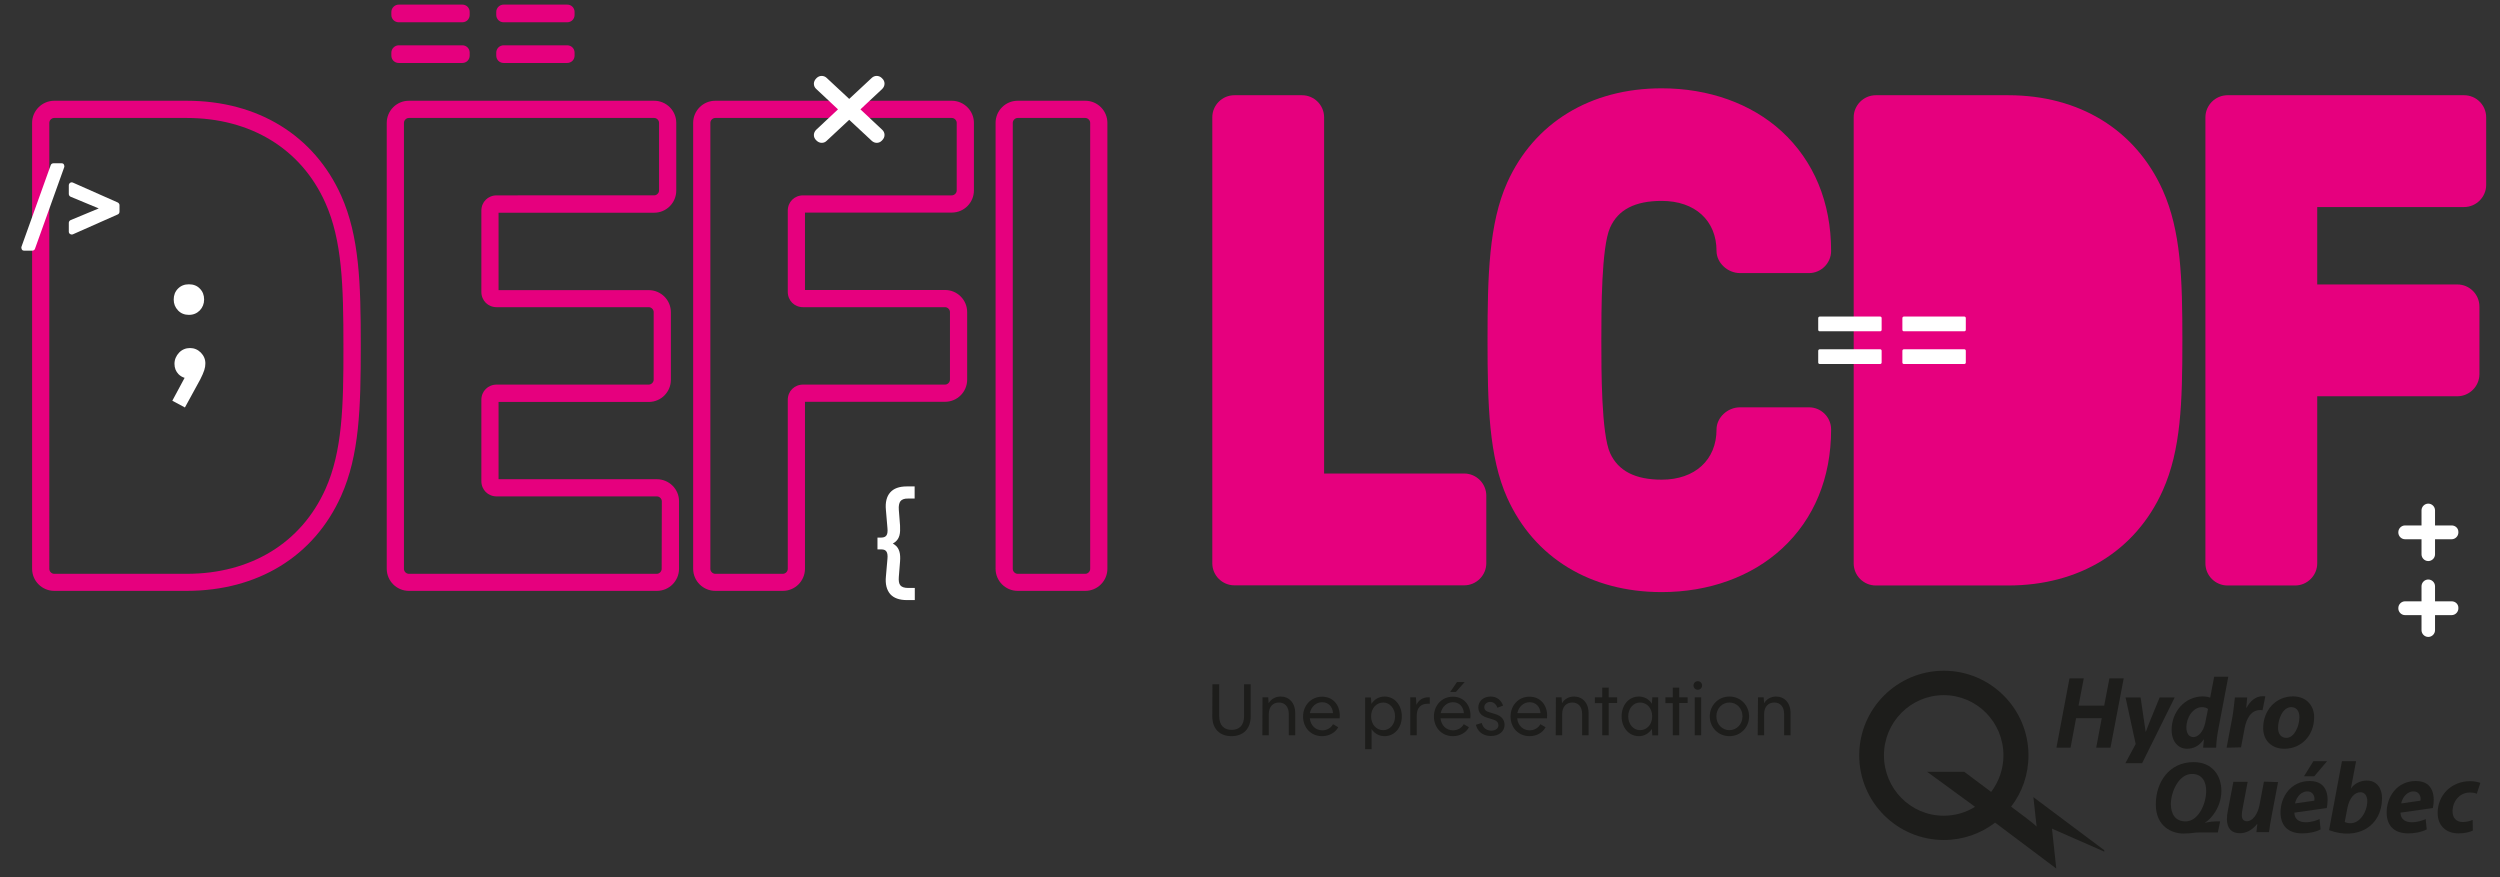
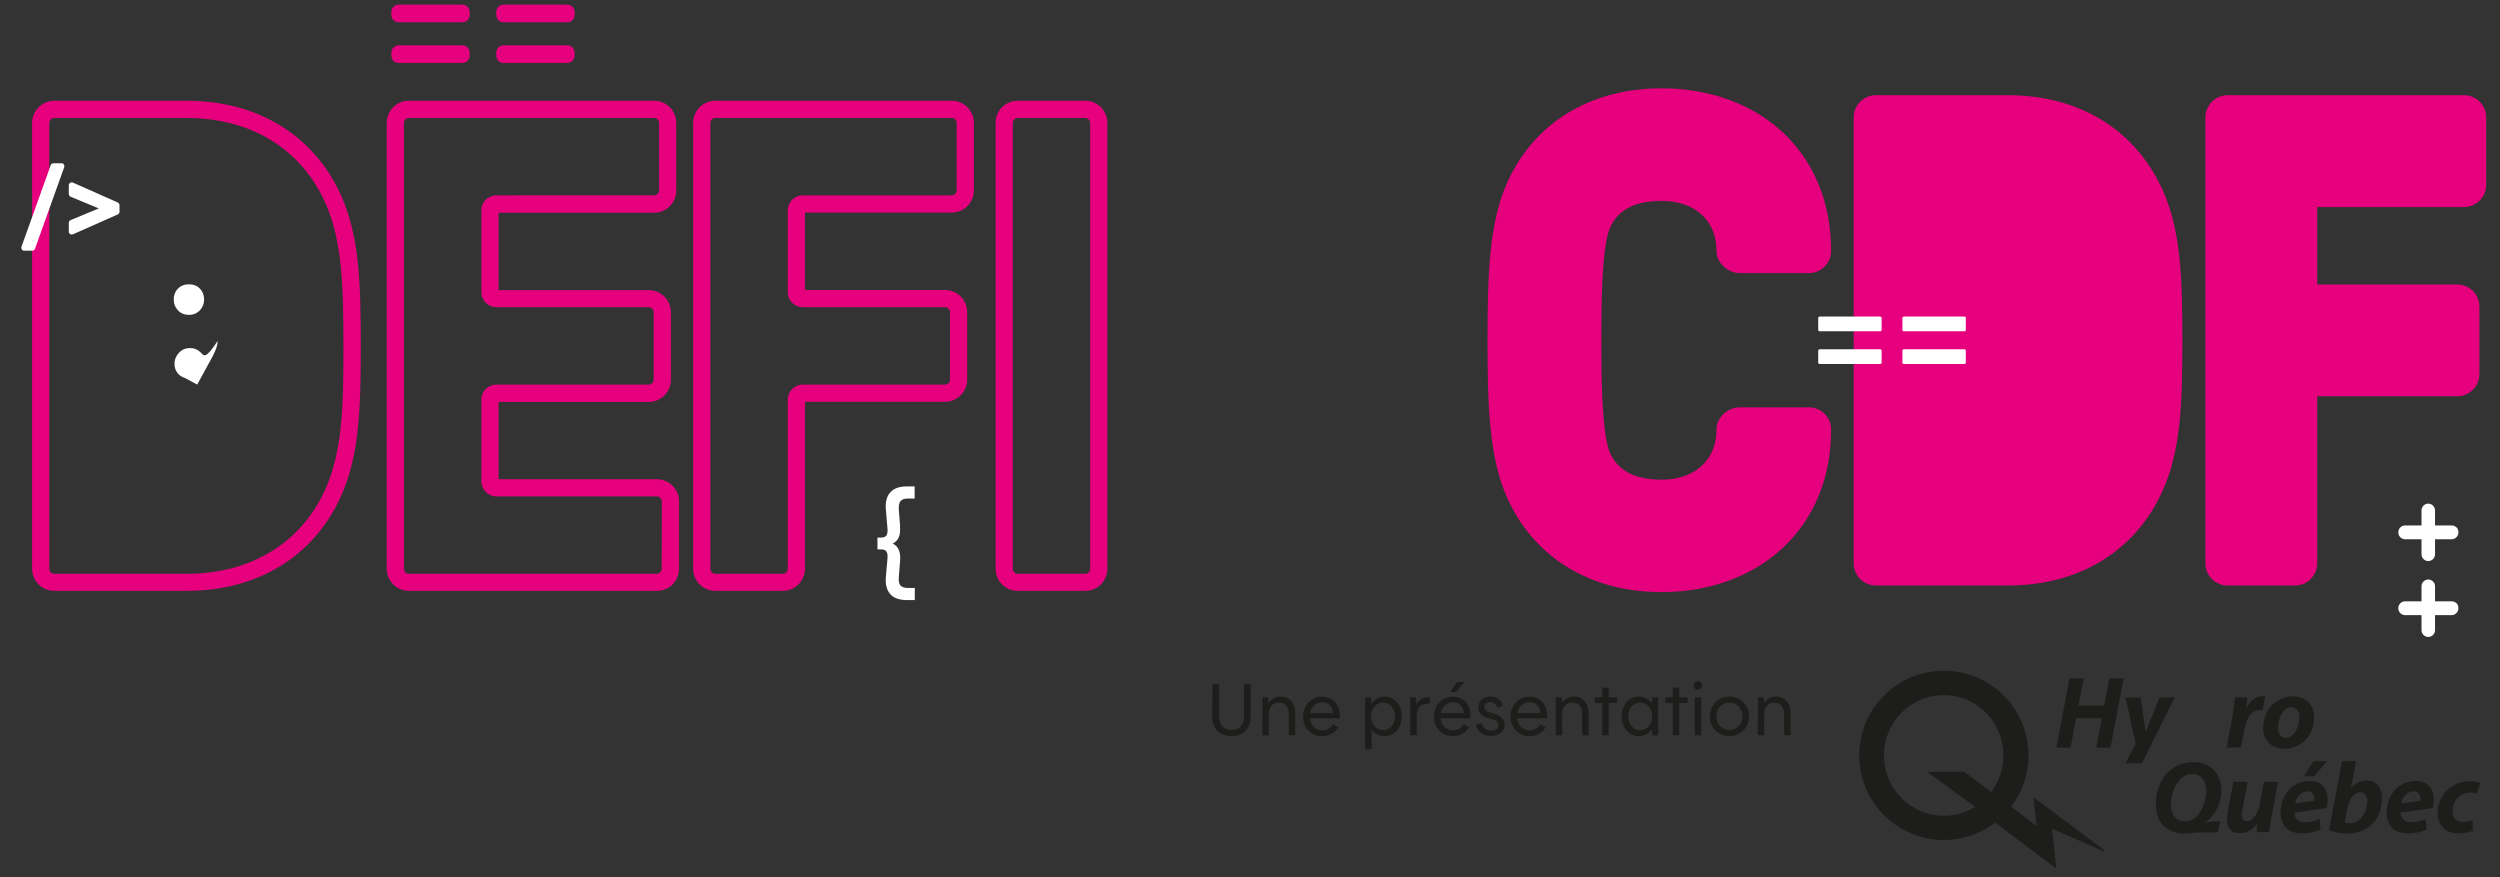
<svg xmlns="http://www.w3.org/2000/svg" version="1.1" id="Calque_1" x="0px" y="0px" viewBox="0 0 1627.7 571.2" style="enable-background:new 0 0 1627.7 571.2;" xml:space="preserve">
  <rect x="0" y="0" width="1627.7" height="571.2" fill="#333333" stroke="none" />
  <style type="text/css">
	.st0{fill:#FFFFFF;}
	.st1{fill:#E6007E;}
	.st2{fill:#1D1D1B;}
</style>
  <g>
    <path class="st0" d="M1596.2,342.1h-10.8v-9.8c0-2.4-2-4.4-4.4-4.4s-4.4,2-4.4,4.4v9.8h-10.7c-2.4,0-4.4,2-4.4,4.4v0.2   c0,2.4,2,4.4,4.4,4.4h10.7v9.8c0,2.4,2,4.4,4.4,4.4s4.4-2,4.4-4.4v-9.8h10.8c2.4,0,4.4-2,4.4-4.4v-0.2   C1600.7,344,1598.7,342.1,1596.2,342.1z" />
    <path class="st0" d="M1596.2,391.5h-10.8v-9.8c0-2.4-2-4.4-4.4-4.4s-4.4,2-4.4,4.4v9.8h-10.7c-2.4,0-4.4,2-4.4,4.4v0.2   c0,2.4,2,4.4,4.4,4.4h10.7v9.8c0,2.4,2,4.4,4.4,4.4s4.4-2,4.4-4.4v-9.8h10.8c2.4,0,4.4-2,4.4-4.4v-0.2   C1600.7,393.4,1598.7,391.5,1596.2,391.5z" />
  </g>
  <g>
    <path class="st1" d="M121.6,65.6H35.3c-7.9,0-14.4,6.5-14.4,14.4v290.3c0,8,6.5,14.4,14.4,14.4h86.2c46.3,0,83-22.5,100.6-61.8   c11.9-26.5,12.8-57.2,12.8-97.8s-0.9-71.2-12.8-97.8C204.5,88.2,167.9,65.6,121.6,65.6L121.6,65.6z M211.9,318.4   c-15.7,35.1-48.7,55.2-90.3,55.2H35.3c-1.7,0-3.2-1.5-3.2-3.2V80c0-1.7,1.5-3.2,3.2-3.2h86.2c41.7,0,74.6,20.1,90.3,55.2   c11,24.5,11.8,54.1,11.8,93.2C223.7,264.3,222.9,293.9,211.9,318.4L211.9,318.4z" />
    <path class="st1" d="M427.6,312h-103v-50.3h97.8c8,0,14.4-6.5,14.4-14.4v-44c0-8-6.5-14.4-14.4-14.4h-97.8v-50.4h101.3   c8,0,14.4-6.5,14.4-14.4V80c0-8-6.5-14.4-14.4-14.4H266.2c-8,0-14.4,6.5-14.4,14.4v290.3c0,8,6.5,14.4,14.4,14.4h161.5   c8,0,14.4-6.5,14.4-14.4v-44C442.1,318.4,435.6,312,427.6,312z M430.8,370.4c0,1.7-1.5,3.2-3.2,3.2H266.2c-1.7,0-3.2-1.5-3.2-3.2   V80c0-1.7,1.5-3.2,3.2-3.2h159.7c1.7,0,3.2,1.5,3.2,3.2v44c0,1.7-1.5,3.2-3.2,3.2H323.4c-5.7,0-10,4.3-10,10V190   c0,5.7,4.3,10,10,10h99c1.7,0,3.2,1.5,3.2,3.2v44c0,1.7-1.5,3.2-3.2,3.2h-99c-5.7,0-10,4.3-10,10v52.8c0,5.7,4.3,10,10,10h104.3   c1.7,0,3.2,1.5,3.2,3.2L430.8,370.4L430.8,370.4z" />
    <path class="st1" d="M619.7,65.6h-154c-8,0-14.4,6.5-14.4,14.4v290.3c0,8,6.5,14.4,14.4,14.4h44c8,0,14.4-6.5,14.4-14.4V261.6h91.2   c8,0,14.4-6.5,14.4-14.4v-44c0-8-6.5-14.4-14.4-14.4h-91.2v-50.4h95.6c8,0,14.4-6.5,14.4-14.4V80C634.1,72.1,627.6,65.6,619.7,65.6   L619.7,65.6z M622.9,124c0,1.7-1.5,3.2-3.2,3.2h-96.8c-5.7,0-10,4.3-10,10V190c0,5.7,4.3,10,10,10h92.4c1.7,0,3.2,1.5,3.2,3.2v44   c0,1.7-1.5,3.2-3.2,3.2h-92.4c-5.7,0-10,4.3-10,10v110c0,1.7-1.5,3.2-3.2,3.2h-44c-1.7,0-3.2-1.5-3.2-3.2V80c0-1.7,1.5-3.2,3.2-3.2   h154c1.7,0,3.2,1.5,3.2,3.2L622.9,124L622.9,124z" />
    <path class="st1" d="M706.6,65.6h-44c-8,0-14.4,6.5-14.4,14.4v290.3c0,8,6.5,14.4,14.4,14.4h44c8,0,14.4-6.5,14.4-14.4V80   C721,72.1,714.6,65.6,706.6,65.6L706.6,65.6z M709.8,370.4c0,1.7-1.5,3.2-3.2,3.2h-44c-1.7,0-3.2-1.5-3.2-3.2V80   c0-1.7,1.5-3.2,3.2-3.2h44c1.7,0,3.2,1.5,3.2,3.2V370.4z" />
  </g>
  <g>
-     <path class="st1" d="M953.3,308.3h-91.2V76.4c0-8-6.5-14.4-14.4-14.4h-44c-8,0-14.4,6.5-14.4,14.4v290.3c0,8,6.5,14.4,14.4,14.4   h149.6c7.9,0,14.4-6.5,14.4-14.4v-44C967.7,314.8,961.2,308.3,953.3,308.3z" />
    <path class="st1" d="M1081.9,130.8c21.7,0,35.7,12.8,35.7,32.6c0,7.7,7.2,14.4,15.3,14.4h44.9c7.9,0,14.4-6.5,14.4-14.4   c0-31.7-11.2-58.6-32.2-77.9c-19.8-18.1-47.5-28-78.1-28c-46.4,0-83.1,22.4-100.6,61.4c-11.9,26.5-12.8,60.7-12.8,102.6   s0.9,76.1,12.8,102.6l0,0c17.5,39,54.2,61.4,100.6,61.4c30.8,0,58.6-10.1,78.4-28.4c20.9-19.3,31.9-46.1,31.9-77.5   c0-8-6.5-14.4-14.4-14.4h-44.9c-8.2,0-15.3,6.7-15.3,14.4c0,19.8-14,32.7-35.7,32.7c-17.3,0-28.3-5.7-33.6-17.3   c-5.7-12.6-5.7-53.7-5.7-73.4s0-60.7,5.7-73.4C1053.5,136.5,1064.5,130.8,1081.9,130.8L1081.9,130.8z" />
    <path class="st1" d="M1307.5,62h-86.2c-7.9,0-14.4,6.5-14.4,14.4v290.4c0,8,6.5,14.4,14.4,14.4h86.2c46.3,0,83-22.5,100.6-61.8   c11.9-26.5,12.8-57.2,12.8-97.8s-0.9-71.2-12.8-97.8C1390.4,84.5,1353.8,62,1307.5,62L1307.5,62z" />
    <path class="st1" d="M1604.3,62h-154c-7.9,0-14.4,6.5-14.4,14.4v290.4c0,8,6.5,14.4,14.4,14.4h44c7.9,0,14.4-6.5,14.4-14.4V258   h91.2c7.9,0,14.4-6.5,14.4-14.4v-44c0-8-6.5-14.4-14.4-14.4h-91.2v-50.4h95.6c7.9,0,14.4-6.5,14.4-14.4v-44   C1618.7,68.4,1612.2,62,1604.3,62L1604.3,62z" />
  </g>
-   <path class="st0" d="M560.2,71.2l14.2-13.3c0.9-0.9,1.5-2.1,1.5-3.4s-0.5-2.5-1.5-3.4l-0.4-0.4c-1.8-1.7-4.6-1.7-6.4,0l-14.7,13.7  l-14.7-13.7c-1.8-1.7-4.6-1.7-6.4,0l-0.4,0.4c-0.9,0.9-1.5,2.1-1.5,3.4s0.5,2.5,1.5,3.4l14.2,13.3l-14.2,13.3  c-0.9,0.9-1.5,2.1-1.5,3.4s0.5,2.5,1.5,3.4l0.4,0.4c0.9,0.8,2,1.3,3.2,1.3s2.3-0.4,3.2-1.3L552.9,78l14.7,13.7  c0.9,0.8,2,1.3,3.2,1.3s2.3-0.4,3.2-1.3l0.4-0.4c0.9-0.9,1.5-2.1,1.5-3.4s-0.5-2.5-1.5-3.4L560.2,71.2L560.2,71.2z" />
  <g>
    <path class="st1" d="M259.6,3H301c2.7,0,4.8,2.1,4.8,4.8v1.9c0,2.7-2.1,4.8-4.8,4.8h-41.4c-2.7,0-4.8-2.1-4.8-4.8V7.8   C254.8,5.2,257,3,259.6,3z" />
    <path class="st1" d="M259.6,29.5H301c2.7,0,4.8,2.1,4.8,4.8v1.9c0,2.7-2.1,4.8-4.8,4.8h-41.4c-2.7,0-4.8-2.1-4.8-4.8v-1.9   C254.8,31.7,257,29.5,259.6,29.5z" />
    <path class="st1" d="M327.9,29.5h41.4c2.7,0,4.8,2.1,4.8,4.8v1.9c0,2.7-2.1,4.8-4.8,4.8h-41.4c-2.7,0-4.8-2.1-4.8-4.8v-1.9   C323.1,31.7,325.2,29.5,327.9,29.5z" />
    <path class="st1" d="M327.9,3h41.4c2.7,0,4.8,2.1,4.8,4.8v1.9c0,2.7-2.1,4.8-4.8,4.8h-41.4c-2.7,0-4.8-2.1-4.8-4.8V7.8   C323.1,5.2,325.2,3,327.9,3z" />
  </g>
  <g>
    <path class="st0" d="M123,205c2.9,0,5.2-1,7.1-2.9c1.8-1.9,2.8-4.3,2.8-7.1s-0.9-5.2-2.8-7.1c-1.8-1.9-4.2-2.8-7.1-2.8   s-5.2,0.9-7.1,2.8s-2.8,4.3-2.8,7.1s0.9,5.1,2.8,7.1S120.2,205,123,205z" />
-     <path class="st0" d="M130.8,229.6c-2-2-4.4-3-7.1-3s-5.2,1-7.1,3s-3,4.5-3,7.3c0,2.7,0.9,4.9,2.6,6.7c1.2,1.2,2.6,2,4,2.4l-8,14.9   l8.2,4.4l10-18.3c1.2-2.4,2.1-4.4,2.6-6s0.7-2.9,0.7-4.1C133.8,234.1,132.8,231.7,130.8,229.6L130.8,229.6z" />
+     <path class="st0" d="M130.8,229.6c-2-2-4.4-3-7.1-3s-5.2,1-7.1,3s-3,4.5-3,7.3c0,2.7,0.9,4.9,2.6,6.7c1.2,1.2,2.6,2,4,2.4l8.2,4.4l10-18.3c1.2-2.4,2.1-4.4,2.6-6s0.7-2.9,0.7-4.1C133.8,234.1,132.8,231.7,130.8,229.6L130.8,229.6z" />
  </g>
  <path class="st0" d="M591.2,324.6h4.3v-7.9h-5.1c-4.9,0-8.5,1.3-10.8,3.9s-3.3,6.4-2.8,11.5l1,11.8c0.2,2.1,0,3.7-0.6,4.6  c-0.6,1-1.8,1.5-3.4,1.5h-2.5v7.7h2.5c1.7,0,2.8,0.5,3.4,1.5c0.6,1,0.8,2.5,0.6,4.6l-1,11.5c-0.5,5,0.5,8.8,2.8,11.5  c2.3,2.6,6,3.9,10.9,3.9h5.1v-7.9h-4.3c-2.5,0-4.2-0.6-5.1-1.7c-0.9-1.1-1.2-2.9-1-5.5l0.8-10c0.2-2.5,0.1-4.7-0.4-6.4  s-1.3-3.2-2.8-4.3c-0.4-0.3-0.9-0.7-1.5-1c0.5-0.3,1-0.6,1.5-1c1.4-1.1,2.3-2.5,2.8-4.3s0.5-3.9,0.4-6.4l-0.8-10.3  c-0.2-2.5,0.2-4.4,1-5.5S588.7,324.5,591.2,324.6L591.2,324.6z" />
  <g>
    <path class="st0" d="M40,106.3h-5.2c-0.8,0-1.6,0.5-1.8,1.3l-19,53c-0.2,0.6-0.1,1.2,0.2,1.8s0.9,0.8,1.6,0.8H21   c0.8,0,1.6-0.5,1.8-1.3l19-53c0.2-0.6,0.1-1.2-0.2-1.8S40.7,106.3,40,106.3z" />
    <path class="st0" d="M76.6,131.8l-29.1-12.9c-0.6-0.3-1.3-0.2-1.8,0.1s-0.9,1-0.9,1.6v5.7c0,0.8,0.5,1.5,1.2,1.8l18.3,7.6   l-18.3,7.6c-0.7,0.3-1.2,1-1.2,1.8v5.7c0,0.7,0.3,1.3,0.9,1.6c0.3,0.2,0.7,0.3,1.1,0.3c0.3,0,0.5-0.1,0.8-0.2l29.1-12.9   c0.7-0.3,1.1-1,1.1-1.8v-4.4C77.7,132.8,77.3,132.1,76.6,131.8L76.6,131.8z" />
  </g>
  <g>
    <path class="st0" d="M1184.8,227.4h39.3c0.6,0,1,0.4,1,1v7.6c0,0.6-0.4,1-1,1h-39.3c-0.6,0-1-0.4-1-1v-7.6   C1183.8,227.9,1184.2,227.4,1184.8,227.4z" />
    <path class="st0" d="M1184.8,206.1h39.3c0.6,0,1,0.4,1,1v7.6c0,0.6-0.4,1-1,1h-39.3c-0.6,0-1-0.4-1-1v-7.6   C1183.8,206.6,1184.2,206.1,1184.8,206.1z" />
    <path class="st0" d="M1239.6,227.4h39.3c0.6,0,1,0.4,1,1v7.6c0,0.6-0.4,1-1,1h-39.3c-0.6,0-1-0.4-1-1v-7.6   C1238.6,227.9,1239,227.4,1239.6,227.4z" />
    <path class="st0" d="M1239.6,206.1h39.3c0.6,0,1,0.4,1,1v7.6c0,0.6-0.4,1-1,1h-39.3c-0.6,0-1-0.4-1-1v-7.6   C1238.6,206.6,1239,206.1,1239.6,206.1z" />
  </g>
  <g>
    <g>
      <path class="st2" d="M1390.5,484.4l-6.6-30.3h9.8l2.1,14.3c0.5,3.4,0.9,6,1.2,8.1h0.1c0.7-2,1.7-4.5,3.1-8l5.9-14.4h9.8    l-21.2,42.8h-10.9L1390.5,484.4L1390.5,484.4L1390.5,484.4z" />
      <polygon class="st2" points="1356.7,441.7 1353.3,459.4 1370,459.4 1373.4,441.7 1382.7,441.7 1374.1,486.8 1364.8,486.8     1368.4,467.6 1351.7,467.6 1348.1,486.8 1338.9,486.8 1347.4,441.7 1356.7,441.7   " />
      <path class="st2" d="M1449.7,486.8l3.7-19.6c0.9-4.9,1.3-10.3,1.7-13.1h8c-0.2,2.2-0.4,4.4-0.6,6.7h0.2c2.3-4.3,5.9-7.5,10.4-7.5    c0.6,0,1.2,0,1.8,0.1l-1.8,9c-0.4,0-0.9-0.1-1.5-0.1c-6,0-9,5.5-10.2,12l-2.3,12.3L1449.7,486.8L1449.7,486.8z" />
      <path class="st2" d="M1487.3,487.5c-8.3,0-13.8-5.4-13.8-13.5c0-11.2,7.9-20.6,19.4-20.6c8.8,0,13.8,6.1,13.8,13.5    C1506.7,478.6,1498.6,487.5,1487.3,487.5L1487.3,487.5L1487.3,487.5z M1488.6,480.4c5.3,0,8.5-7.8,8.5-13.5c0-3.1-1.3-6.5-5.3-6.5    c-5.7,0-8.6,8.1-8.6,13.3C1483.1,477.7,1485.1,480.4,1488.6,480.4L1488.6,480.4L1488.6,480.4z" />
-       <path class="st2" d="M1450.8,440.6l-6.4,33.7c-0.8,4.1-1.4,8.7-1.5,12.5h-8.5l0.5-5.4h-0.1c-2.9,4.4-6.9,6.1-10.8,6.1    c-5.6,0-10.1-4.4-10.1-12.3c0-11.4,8.2-21.8,20.5-21.8c1.4,0,3.2,0.3,4.6,0.8l2.6-13.6L1450.8,440.6L1450.8,440.6z M1437.6,461.6    c-0.8-0.7-2.3-1.2-3.9-1.2c-5.9,0-10.2,6.8-10.2,13.2c0,3.9,1.7,6.3,4.6,6.3s6.4-3.1,7.7-9.4L1437.6,461.6L1437.6,461.6    L1437.6,461.6z" />
      <path class="st2" d="M1483.2,509.2l-4.2,22.1c-0.8,4.1-1.3,7.6-1.7,10.5h-8.2l0.6-5.4l-0.1,0c-3.3,4.2-7.3,6.1-11.3,6.1    c-5.1,0-8.4-2.9-8.4-9.2c0-1.8,0.2-3.7,0.7-6l3.5-18.3h9.3l-3.3,17.5c-0.3,1.5-0.5,3.1-0.5,4.3c0,2.2,0.9,3.9,3.4,3.9    c3.3,0,6.8-4,8.1-10.5l2.9-15.3L1483.2,509.2L1483.2,509.2z" />
      <path class="st2" d="M1610,540.8c-2.1,1-5.3,1.8-9.3,1.8c-8.1,0-13.6-5-13.6-13.3c0-11.5,8.8-20.7,21.2-20.7    c2.8,0,5.2,0.6,6.6,1.1l-2.3,7.1c-1.2-0.5-2.5-0.8-4.5-0.8c-7,0-11.3,6-11.3,12.3c0,4.6,2.8,6.9,6.6,6.9c2.8,0,4.9-0.7,6.5-1.4    L1610,540.8L1610,540.8L1610,540.8z" />
      <path class="st2" d="M1516.4,540.5l8.4-44.9h9.2l-3.4,17.8h0.1c1.8-3,6.1-5.2,10.1-5.2c6.8-0.1,10.1,5.2,10.1,11.4    C1550.9,537.9,1535,547.4,1516.4,540.5 M1526.6,535.2c8.5,3.7,14.7-6,14.7-13.6c0-3.3-1.6-5.8-4.4-5.8c-3.8,0-7.3,3.6-8.6,10.5    L1526.6,535.2L1526.6,535.2L1526.6,535.2z" />
      <path class="st2" d="M1584,526.1c1.3-6.2,1.3-17.6-11.1-17.6s-19,10.5-19,20.4c0,8.3,4.5,13.7,14.1,13.7c3.7,0,8.4-0.7,12-2.6    l-0.7-6.8c-2.4,1.6-16.1,5.5-16.4-4.1L1584,526.1L1584,526.1L1584,526.1z M1563.4,523.1c0.3-2.3,2.6-7.2,7.2-7.8    c4.3-0.5,5.9,3.2,5.3,6L1563.4,523.1L1563.4,523.1L1563.4,523.1z" />
      <path class="st2" d="M1421.6,542.7c-7.7,0-18-4.7-18-19c0-14.3,8.6-27.5,24.6-27.5c12.4,0,18.1,9,18.1,18.7    c0,10.4-6.6,18.4-10.7,20.7v0.1c0.4,0,3.6-0.9,7-0.9c0,0,1.8,0,2.9,0l-1.5,7.2c-0.7,0-5.3,0-11.3,0    C1427.9,541.9,1427.8,542.7,1421.6,542.7 M1423,534.8c8.2,0,13.4-11.2,13.4-19.9c0-5.1-2-11-9.3-11c-8.4,0-13.7,11.4-13.7,19.8    C1413.5,530.1,1416.4,534.8,1423,534.8L1423,534.8z" />
      <g>
        <path class="st2" d="M1515.1,495.6l-8.3,9.8h-6.7l6.1-9.8H1515.1L1515.1,495.6z M1514.9,526.1c1.3-6.2,1.3-17.6-11.1-17.6     s-19,10.5-19,20.4c0,8.3,4.5,13.7,14.1,13.7c3.7,0,8.4-0.7,12-2.6l-0.7-6.8c-2.4,1.6-16.1,5.5-16.4-4.1L1514.9,526.1     L1514.9,526.1L1514.9,526.1z M1494.3,523.1c0.3-2.3,2.6-7.2,7.2-7.8c4.3-0.5,5.9,3.2,5.3,6L1494.3,523.1L1494.3,523.1     L1494.3,523.1z" />
        <path class="st2" d="M1299,535.6c-9.3,7.1-20.8,11.3-33.4,11.3c-30.4,0-55.1-24.7-55.1-55.1c0-30.4,24.7-55.1,55.1-55.1     s55.1,24.7,55.1,55.1c0,12.6-4.2,24.2-11.3,33.4c2.8,2.1,15.3,11.3,16.6,13c-0.5-4.6-2.1-19.2-2.1-19.2l46.1,34.5l0.1,1l-34.1-15     l2.8,26L1299,535.6L1299,535.6L1299,535.6z M1285.9,525.3c-6.3-4.7-31.2-22.8-31.2-22.8h24.2c1.4,1.1,12.2,9.2,17.5,13.1h0     c5-6.6,8-14.9,8-23.8c0-21.7-17.4-39.2-38.9-39.2s-38.9,17.6-38.9,39.2c0,21.7,17.4,39.3,38.9,39.3     C1273,531.1,1280,529,1285.9,525.3L1285.9,525.3z" />
      </g>
    </g>
    <path class="st2" d="M789.3,466.4c0,8.2,4.9,12.9,12.5,12.9s12.5-4.7,12.5-12.9v-20.9h-4.3v20.6c0,6.3-3.2,9.1-8.1,9.1   s-8.1-2.8-8.1-9.1v-20.6h-4.4L789.3,466.4L789.3,466.4L789.3,466.4z M821.9,478.7h4.2v-13.8c0-5,2.9-7.5,6.6-7.5s6.4,2.5,6.4,7.5   v13.8h4.2v-14.4c0-6.8-4.1-10.8-9.5-10.8c-3.6,0-6.5,1.9-7.8,4.4l-0.3-3.9h-3.7L821.9,478.7L821.9,478.7L821.9,478.7z M848.4,466.5   c0,7.4,5.2,12.8,12.4,12.8c4.5,0,8.5-2.2,10.5-5.8l-3.4-2c-1.3,2.5-4,4-7,4c-4.2,0-7.6-3-8.1-7.8h19.4c0.1-0.7,0.1-1.2,0.1-1.9   c0-6.8-4.4-12.2-11.5-12.2S848.4,459.2,848.4,466.5 M860.8,457.2c4.1,0,6.8,2.9,7.1,7.1h-15.1C853.7,460,857,457.2,860.8,457.2    M888.8,487.8h4.2v-13.1c1.9,2.9,4.9,4.6,8.5,4.6c6.5,0,11.2-5.5,11.2-12.9s-4.8-12.9-11.2-12.9c-3.7,0-6.7,1.8-8.6,4.8l-0.3-4.2   h-3.8L888.8,487.8L888.8,487.8L888.8,487.8z M892.7,466.4c0-5.4,3.6-9,7.9-9s7.7,3.9,7.7,9s-3.3,9-7.7,9S892.7,471.8,892.7,466.4    M918.2,478.7h4.2V466c0-5.3,2.8-7.8,7-7.8h1.5V454h-1c-3.6,0-6.3,1.9-7.7,4.9l-0.3-4.9h-3.7L918.2,478.7L918.2,478.7L918.2,478.7z    M944.2,450.5h3.7l5.7-6.4h-5L944.2,450.5L944.2,450.5z M933.6,466.5c0,7.4,5.2,12.8,12.4,12.8c4.5,0,8.5-2.2,10.4-5.8l-3.4-2   c-1.3,2.5-4,4-7,4c-4.2,0-7.6-3-8.1-7.8h19.4c0.1-0.7,0.1-1.2,0.1-1.9c0-6.8-4.4-12.2-11.5-12.2S933.6,459.2,933.6,466.5    M946,457.2c4.1,0,6.8,2.9,7.1,7.1H938C938.9,460,942.2,457.2,946,457.2 M960.9,471.9c1.1,4.3,4.5,7.3,9.8,7.3s8.9-3,8.9-7.3   c0-3.2-2-5.8-6.1-7l-3.9-1.2c-2.3-0.6-3.2-1.7-3.2-3.4c0-1.8,1.7-3.3,3.8-3.3c2.3,0,4,1.6,4.7,3.8l3.7-1.4   c-1.1-3.4-3.9-5.9-8.1-5.9c-4.8,0-8.1,3.2-8,7.3c0.1,2.7,1.6,5.2,5.5,6.4l4.2,1.3c2.6,0.8,3.4,2.2,3.4,3.7c0,2-1.9,3.5-4.6,3.5   c-3.5,0-5.5-2.1-6.3-5L960.9,471.9L960.9,471.9L960.9,471.9z M983.5,466.5c0,7.4,5.2,12.8,12.4,12.8c4.5,0,8.5-2.2,10.4-5.8l-3.4-2   c-1.3,2.5-4,4-7,4c-4.2,0-7.6-3-8.1-7.8h19.4c0.1-0.7,0.1-1.2,0.1-1.9c0-6.8-4.4-12.2-11.5-12.2S983.5,459.2,983.5,466.5    M995.9,457.2c4.1,0,6.8,2.9,7.1,7.1h-15.1C988.8,460,992.1,457.2,995.9,457.2 M1012.9,478.7h4.2v-13.8c0-5,2.9-7.5,6.6-7.5   c3.7,0,6.4,2.5,6.4,7.5v13.8h4.2v-14.4c0-6.8-4.1-10.8-9.5-10.8c-3.6,0-6.5,1.9-7.8,4.4l-0.3-3.9h-3.7L1012.9,478.7L1012.9,478.7   L1012.9,478.7z M1043.2,478.7h4.2v-21h5.5V454h-5.5v-6.3h-4.2v6.3h-4.8v3.8h4.8V478.7L1043.2,478.7z M1055.8,466.4   c0,7.4,4.8,12.9,11.2,12.9c3.6,0,6.6-1.8,8.5-4.7l0.3,4.2h3.8V454h-3.8l-0.3,4.2c-1.9-3-4.9-4.7-8.5-4.7   C1060.5,453.5,1055.8,459,1055.8,466.4 M1060.1,466.4c0-5.1,3.3-9,7.7-9s7.9,3.6,7.9,9s-3.5,9-7.9,9S1060.1,471.5,1060.1,466.4    M1089.1,478.7h4.2v-21h5.5V454h-5.5v-6.3h-4.2v6.3h-4.8v3.8h4.8V478.7L1089.1,478.7z M1102.6,446.3c0,1.5,1.2,2.8,2.8,2.8   s2.8-1.3,2.8-2.8s-1.2-2.8-2.8-2.8S1102.6,444.8,1102.6,446.3 M1103.4,478.7h4.2V454h-4.2V478.7L1103.4,478.7z M1113.2,466.4   c0,7.1,5.4,12.9,12.8,12.9s12.8-5.8,12.8-12.9s-5.5-12.9-12.8-12.9S1113.2,459.3,1113.2,466.4 M1117.5,466.4c0-5.2,3.8-9,8.5-9   s8.5,3.8,8.5,9s-3.9,9-8.5,9S1117.5,471.7,1117.5,466.4 M1144.4,478.7h4.2v-13.8c0-5,2.9-7.5,6.6-7.5s6.4,2.5,6.4,7.5v13.8h4.2   v-14.4c0-6.8-4.1-10.8-9.4-10.8c-3.6,0-6.5,1.9-7.8,4.4l-0.3-3.9h-3.7L1144.4,478.7L1144.4,478.7L1144.4,478.7z" />
  </g>
</svg>